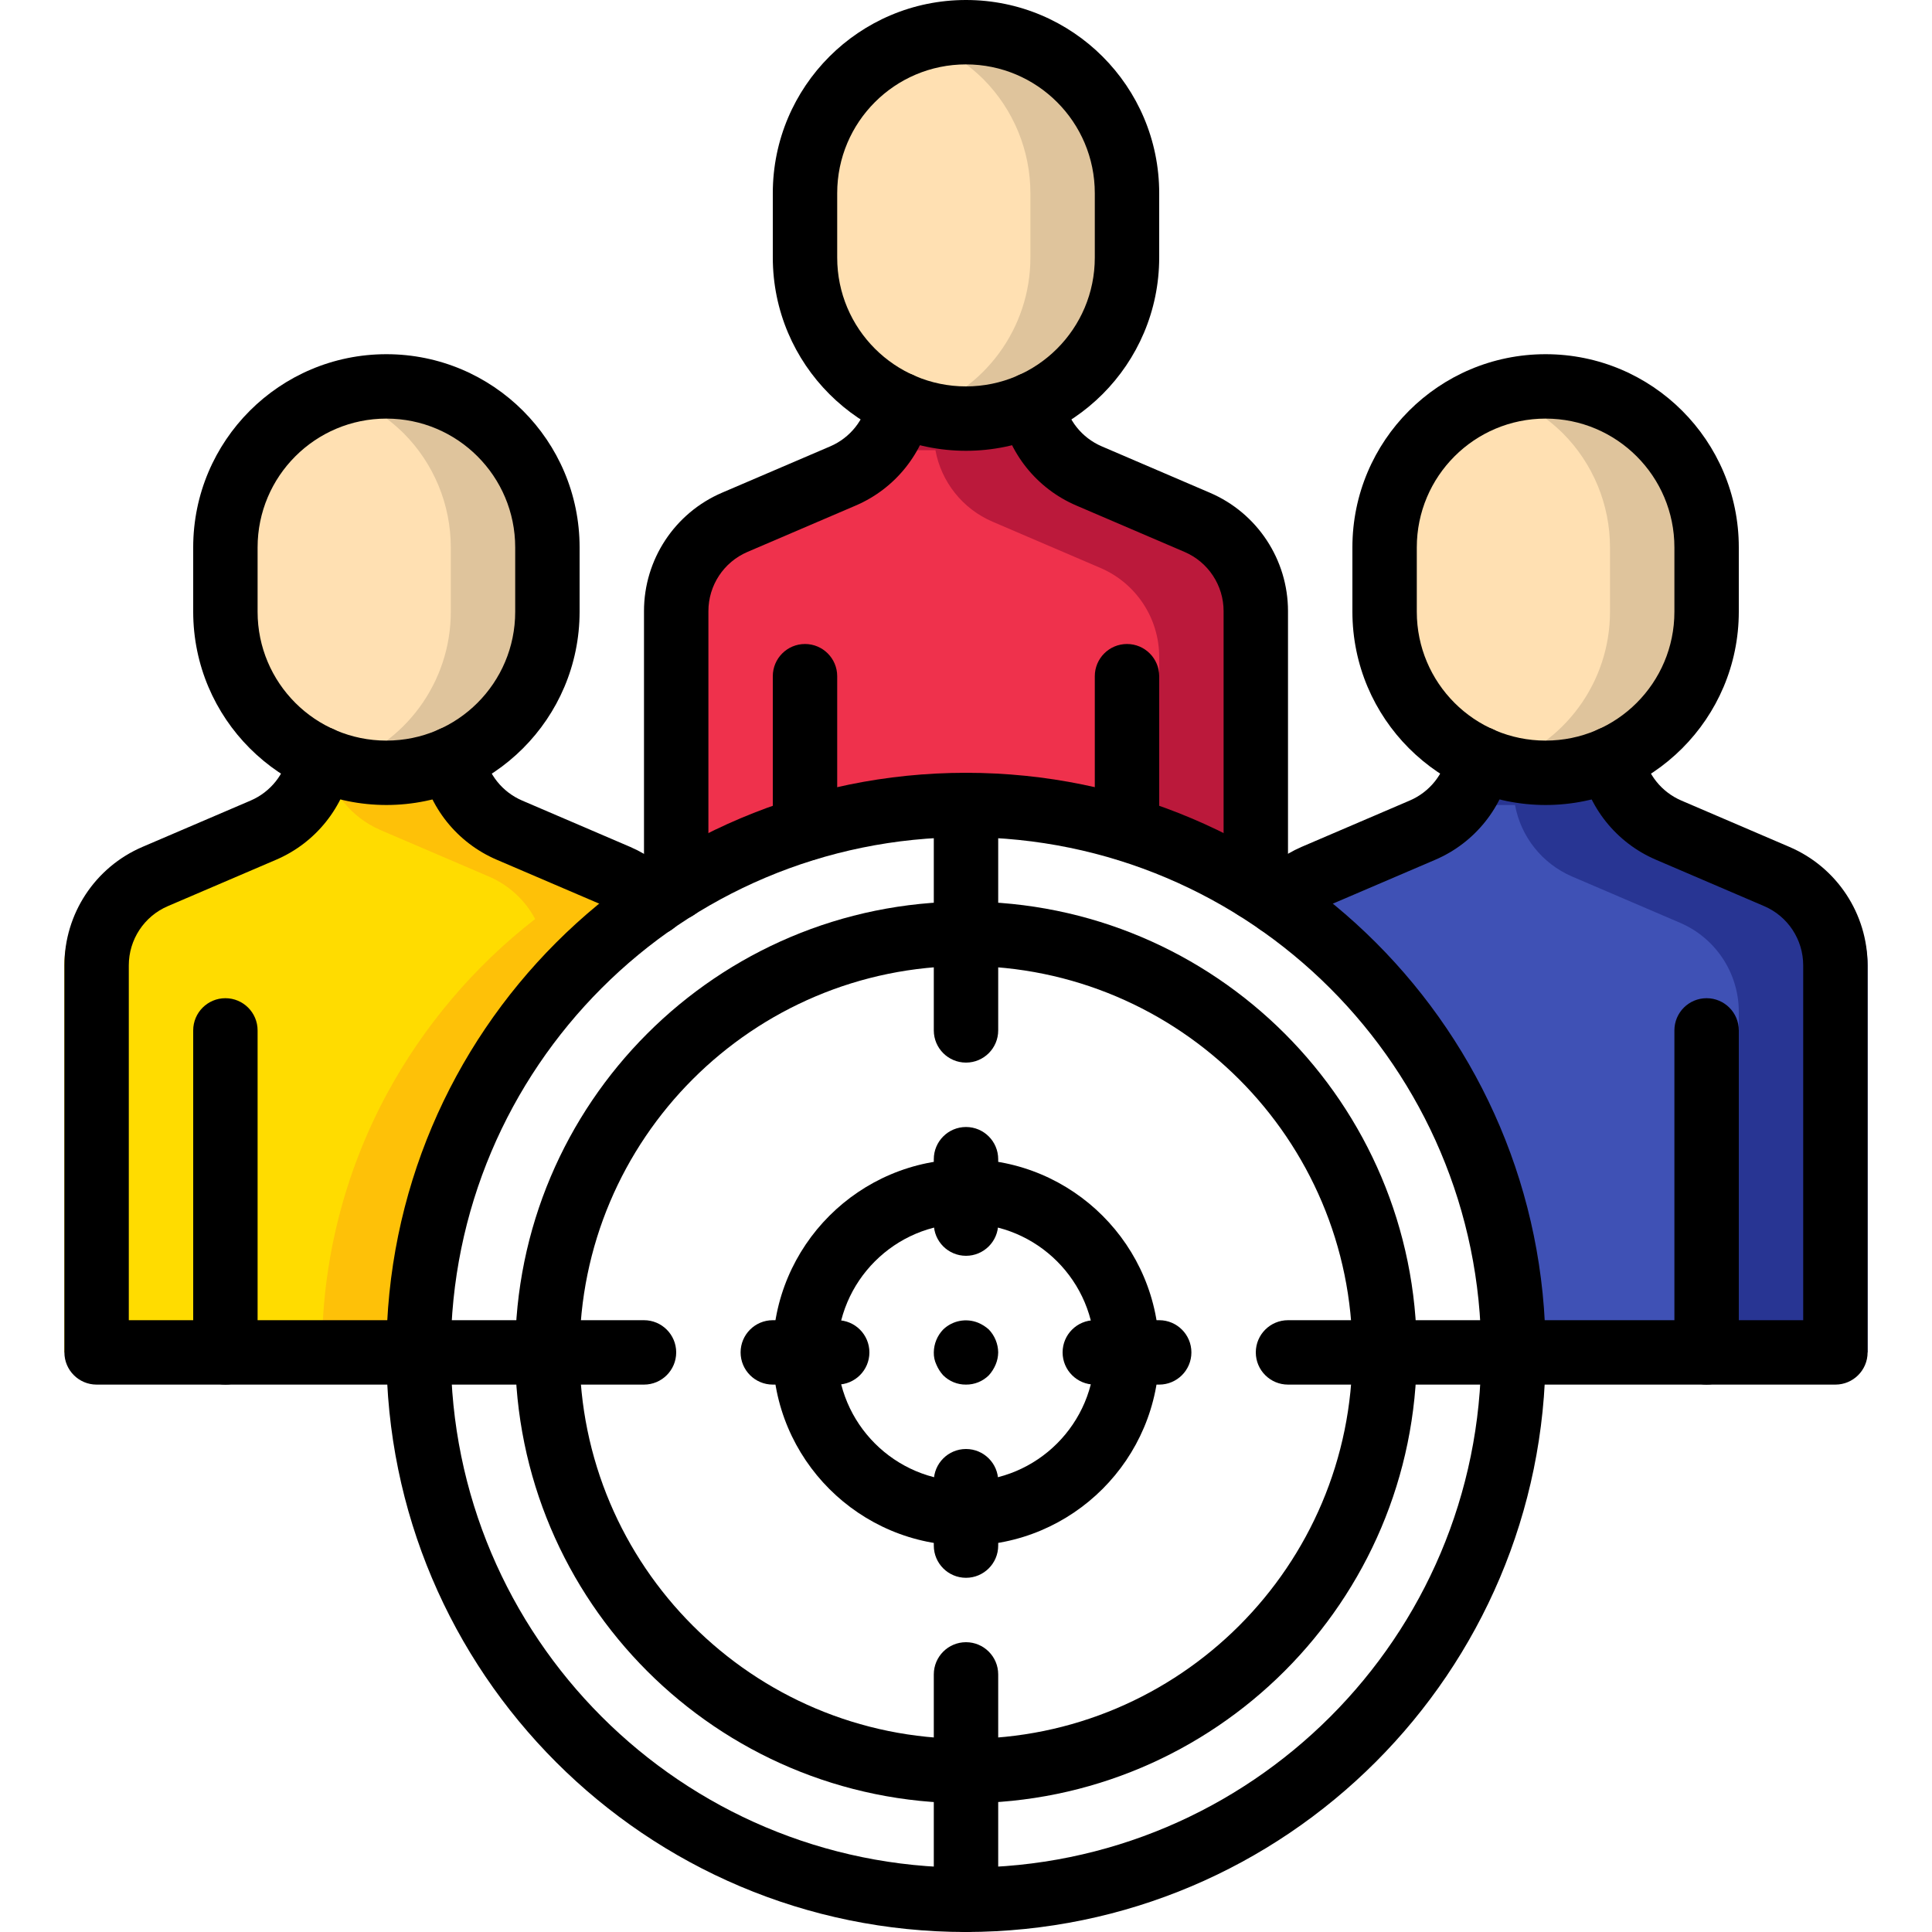
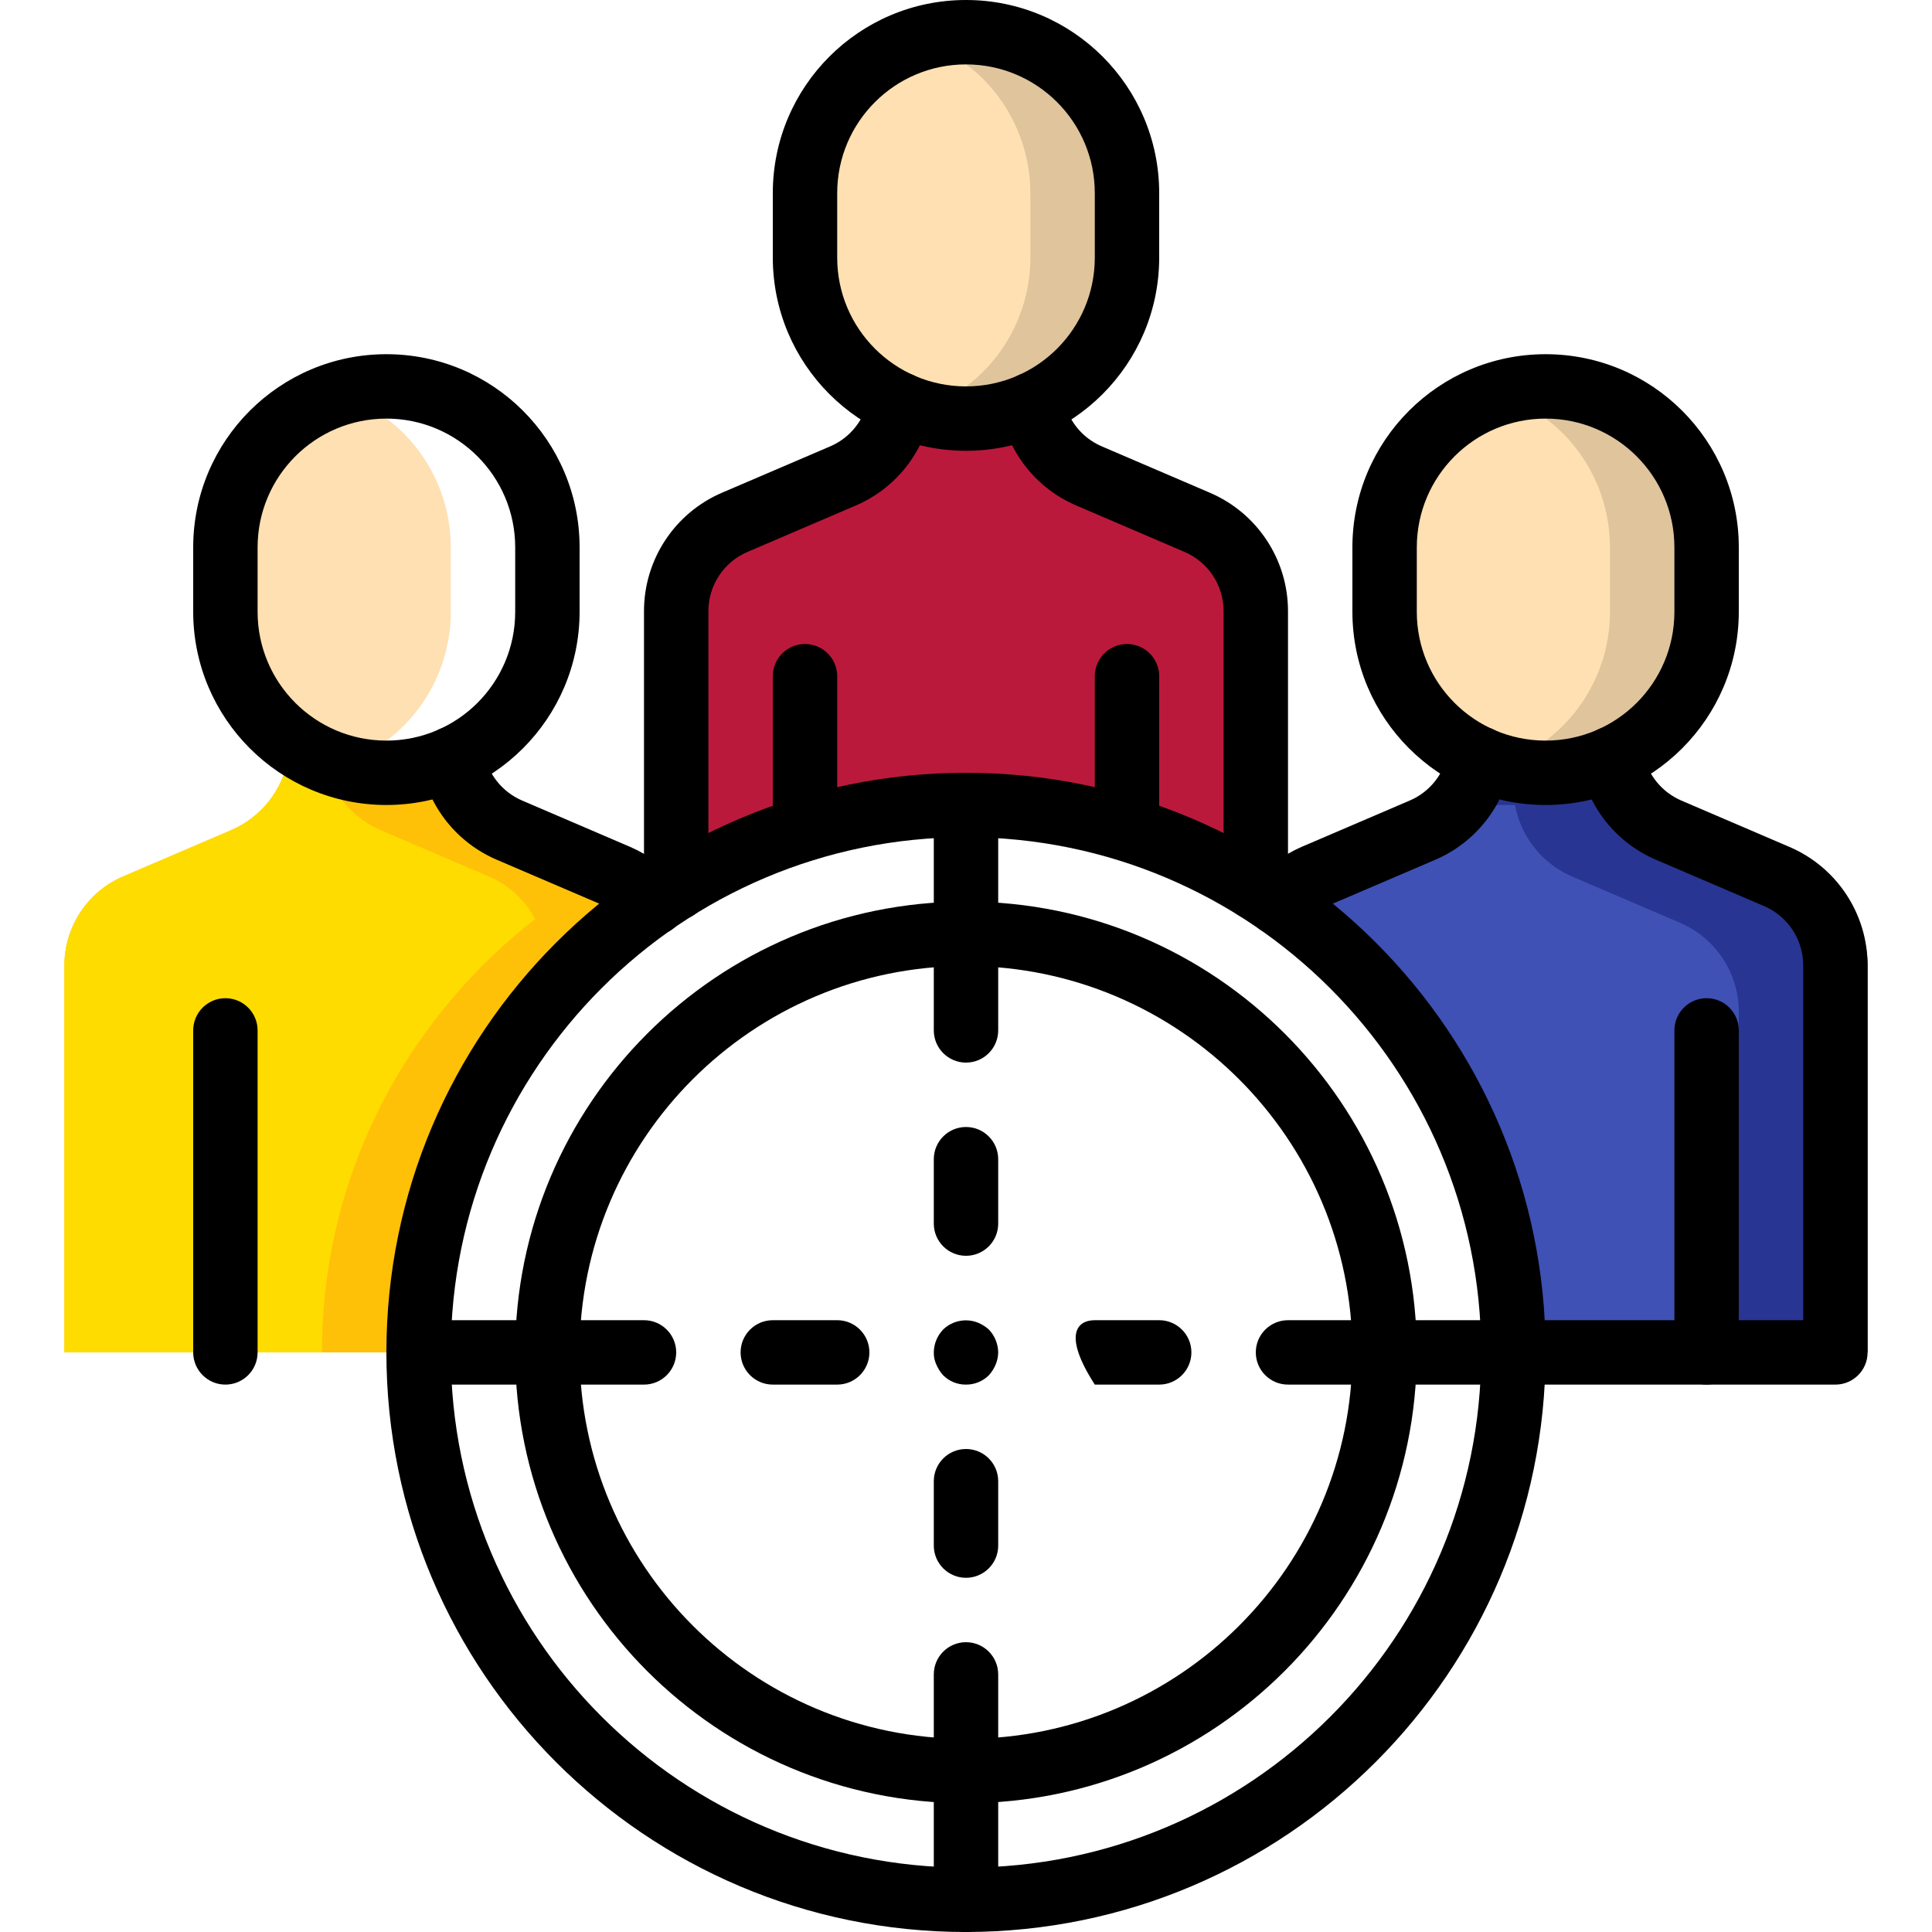
<svg xmlns="http://www.w3.org/2000/svg" width="512" height="512" viewBox="0 0 56 60" version="1.1">
  <title>050 - Targeting audience</title>
  <desc>Created with Sketch.</desc>
  <defs />
  <g id="Page-1" stroke="none" stroke-width="1" fill="none" fill-rule="evenodd">
    <g id="050---Targeting-audience" fill-rule="nonzero">
      <path d="M56,29.98 L56,42 L45,42 C45.007,39.209 44.32,36.459 43,34 C41.857,31.878 40.283,30.019 38.38,28.54 C38.696,27.949 39.204,27.483 39.82,27.22 L43.18,25.78 C43.59,25.603 43.956,25.337 44.25,25 C44.612,24.594 44.854,24.095 44.95,23.56 L49.05,23.56 C49.232,24.549 49.896,25.382 50.82,25.78 L54.18,27.22 C55.283,27.694 55.999,28.779 56,29.98 Z" id="Shape" fill="#283593" />
      <path d="M52,31.42 L52,42 L44.38,42 C44.387,39.209 43.7,36.459 42.38,34 C41.237,31.878 39.663,30.019 37.76,28.54 C38.076,27.949 38.584,27.483 39.2,27.22 L42.56,25.78 C42.97,25.603 43.336,25.337 43.63,25 L45.05,25 C45.232,25.989 45.896,26.822 46.82,27.22 L50.18,28.66 C51.283,29.134 51.999,30.219 52,31.42 Z" id="Shape" fill="#3F51B5" />
      <path d="M51,17 L51,19 C51,20.326 50.473,21.598 49.536,22.536 C48.598,23.473 47.326,24 46,24 C45.492,23.998 44.987,23.924 44.5,23.78 C42.416,23.12 41,21.186 41,19 L41,17 C41,14.814 42.416,12.88 44.5,12.22 C44.987,12.076 45.492,12.002 46,12 C47.327,11.996 48.601,12.521 49.54,13.46 C50.479,14.399 51.004,15.673 51,17 Z" id="Shape" fill="#DFC49C" />
      <path d="M37,18.98 L37,27.58 C36.056,26.979 35.05,26.479 34,26.09 C33.347,25.843 32.679,25.636 32,25.47 C29.37,24.843 26.63,24.843 24,25.47 C23.321,25.636 22.653,25.843 22,26.09 C21.05,26.438 20.138,26.883 19.28,27.42 C19.181,27.463 19.088,27.517 19,27.58 L19,18.98 C18.999,18.093 19.391,17.251 20.07,16.68 L20.08,16.67 C20.305,16.488 20.554,16.336 20.82,16.22 L21.89,15.76 L24.18,14.78 C24.601,14.602 24.974,14.328 25.27,13.98 C25.616,13.574 25.85,13.084 25.95,12.56 L30.05,12.56 C30.232,13.549 30.896,14.382 31.82,14.78 L35.18,16.22 C36.283,16.694 36.999,17.779 37,18.98 Z" id="Shape" fill="#BB193B" />
-       <path d="M34,20.4 L34,26.09 C33.347,25.843 32.679,25.636 32,25.47 C29.37,24.843 26.63,24.843 24,25.47 C23.321,25.636 22.653,25.843 22,26.09 C21.05,26.438 20.138,26.883 19.28,27.42 C19.184,27.439 19.09,27.47 19,27.51 L19,18.98 C18.999,18.093 19.391,17.251 20.07,16.68 L20.08,16.67 L21.18,16.2 C21.438,16.091 21.677,15.942 21.89,15.76 L25.27,13.98 L27.05,13.98 C27.232,14.969 27.896,15.802 28.82,16.2 L32.18,17.64 C33.283,18.114 33.999,19.199 34,20.4 Z" id="Shape" fill="#EF314C" />
      <path d="M33,6 L33,8 C33,10.761 30.761,13 28,13 C27.492,12.998 26.987,12.924 26.5,12.78 C24.416,12.12 23,10.186 23,8 L23,6 C23,3.814 24.416,1.88 26.5,1.22 C26.987,1.076 27.492,1.002 28,1 C29.327,0.996 30.601,1.521 31.54,2.46 C32.479,3.399 33.004,4.673 33,6 Z" id="Shape" fill="#DFC49C" />
      <path d="M17.62,28.54 C15.717,30.019 14.143,31.878 13,34 C11.68,36.459 10.993,39.209 11,42 L0,42 L0,29.98 C0.001,28.779 0.717,27.694 1.82,27.22 L5.18,25.78 C6.104,25.382 6.768,24.549 6.95,23.56 L11.05,23.56 C11.232,24.549 11.896,25.382 12.82,25.78 L16.18,27.22 C16.796,27.483 17.304,27.949 17.62,28.54 Z" id="Shape" fill="#FEC108" />
      <path d="M14.62,28.54 C12.717,30.019 11.143,31.878 10,34 C8.68,36.459 7.993,39.209 8,42 L0,42 L0,29.98 C0.001,28.779 0.717,27.694 1.82,27.22 L5.18,25.78 C6.104,25.382 6.768,24.549 6.95,23.56 L8.05,23.56 C8.232,24.549 8.896,25.382 9.82,25.78 L13.18,27.22 C13.796,27.483 14.304,27.949 14.62,28.54 Z" id="Shape" fill="#FFDC00" />
-       <path d="M15,17 L15,19 C15,20.326 14.473,21.598 13.536,22.536 C12.598,23.473 11.326,24 10,24 C9.492,23.998 8.987,23.924 8.5,23.78 C6.416,23.12 5,21.186 5,19 L5,17 C5,14.814 6.416,12.88 8.5,12.22 C8.987,12.076 9.492,12.002 10,12 C11.327,11.996 12.601,12.521 13.54,13.46 C14.479,14.399 15.004,15.673 15,17 Z" id="Shape" fill="#DFC49C" />
      <path d="M48,17 L48,19 C48,21.186 46.584,23.12 44.5,23.78 C42.416,23.12 41,21.186 41,19 L41,17 C41,14.814 42.416,12.88 44.5,12.22 C45.268,12.468 45.967,12.893 46.54,13.46 C47.475,14.401 48,15.673 48,17 Z" id="Shape" fill="#FFE0B2" />
      <path d="M30,6 L30,8 C30,10.186 28.584,12.12 26.5,12.78 C24.416,12.12 23,10.186 23,8 L23,6 C23,3.814 24.416,1.88 26.5,1.22 C27.268,1.468 27.967,1.893 28.54,2.46 C29.475,3.401 30,4.673 30,6 Z" id="Shape" fill="#FFE0B2" />
      <path d="M12,17 L12,19 C12,21.186 10.584,23.12 8.5,23.78 C6.416,23.12 5,21.186 5,19 L5,17 C5,14.814 6.416,12.88 8.5,12.22 C9.268,12.468 9.967,12.893 10.54,13.46 C11.475,14.401 12,15.673 12,17 Z" id="Shape" fill="#FFE0B2" />
-       <path d="M11,43 L1,43 C0.448,43 5.8440297e-17,42.552 5.8440297e-17,42 L5.8440297e-17,29.98 C-0.001,28.378 0.954,26.93 2.427,26.3 L5.786,24.861 C6.403,24.595 6.846,24.039 6.967,23.378 C7.032,23.027 7.279,22.737 7.616,22.617 C7.953,22.497 8.328,22.567 8.599,22.799 C8.871,23.03 8.999,23.39 8.934,23.741 C8.693,25.06 7.808,26.172 6.575,26.7 L3.214,28.14 C2.477,28.455 2,29.179 2,29.98 L2,41 L11,41 C11.552,41 12,41.448 12,42 C12,42.552 11.552,43 11,43 Z" id="Shape" fill="#000000" />
      <path d="M18.291,29.05 C17.993,29.051 17.71,28.918 17.521,28.688 C17.321,28.45 17.068,28.261 16.783,28.138 L13.427,26.7 C12.194,26.172 11.307,25.062 11.066,23.742 C11.001,23.391 11.129,23.031 11.401,22.8 C11.672,22.568 12.047,22.498 12.384,22.618 C12.721,22.738 12.968,23.028 13.033,23.379 C13.154,24.04 13.598,24.597 14.216,24.862 L17.573,26.302 C18.149,26.551 18.658,26.931 19.06,27.412 C19.308,27.71 19.361,28.125 19.196,28.476 C19.031,28.827 18.679,29.051 18.291,29.051 L18.291,29.05 Z" id="Shape" fill="#000000" />
      <path d="M5,43 C4.448,43 4,42.552 4,42 L4,32 C4,31.448 4.448,31 5,31 C5.552,31 6,31.448 6,32 L6,42 C6,42.552 5.552,43 5,43 Z" id="Shape" fill="#000000" />
      <path d="M10,25 C6.688,24.997 4.003,22.312 4,19 L4,17 C4,13.686 6.686,11 10,11 C13.314,11 16,13.686 16,17 L16,19 C15.997,22.312 13.312,24.997 10,25 Z M10,13 C7.791,13 6,14.791 6,17 L6,19 C6,21.209 7.791,23 10,23 C12.209,23 14,21.209 14,19 L14,17 C14,14.791 12.209,13 10,13 Z" id="Shape" fill="#000000" />
      <path d="M19,28.58 C18.448,28.58 18,28.132 18,27.58 L18,18.98 C17.999,17.378 18.954,15.93 20.427,15.3 L23.786,13.861 C24.403,13.595 24.846,13.039 24.967,12.378 C25.032,12.027 25.279,11.737 25.616,11.617 C25.953,11.497 26.328,11.567 26.599,11.799 C26.871,12.03 26.999,12.39 26.934,12.741 C26.693,14.06 25.808,15.172 24.575,15.7 L21.214,17.14 C20.477,17.455 20,18.179 20,18.98 L20,27.58 C20,28.132 19.552,28.58 19,28.58 Z" id="Shape" fill="#000000" />
      <path d="M37,28.58 C36.448,28.58 36,28.132 36,27.58 L36,18.98 C36,18.179 35.523,17.455 34.786,17.14 L31.427,15.7 C30.194,15.172 29.307,14.062 29.066,12.742 C29.001,12.391 29.129,12.031 29.401,11.8 C29.672,11.568 30.047,11.498 30.384,11.618 C30.721,11.738 30.968,12.028 31.033,12.379 C31.154,13.04 31.598,13.597 32.216,13.862 L35.573,15.302 C37.045,15.932 38,17.379 38,18.98 L38,27.58 C38,28.132 37.552,28.58 37,28.58 Z" id="Shape" fill="#000000" />
      <path d="M23,26.74 C22.448,26.74 22,26.292 22,25.74 L22,21 C22,20.448 22.448,20 23,20 C23.552,20 24,20.448 24,21 L24,25.74 C24,26.292 23.552,26.74 23,26.74 Z" id="Shape" fill="#000000" />
      <path d="M33,26.74 C32.448,26.74 32,26.292 32,25.74 L32,21 C32,20.448 32.448,20 33,20 C33.552,20 34,20.448 34,21 L34,25.74 C34,26.292 33.552,26.74 33,26.74 Z" id="Shape" fill="#000000" />
      <path d="M28,14 C24.688,13.997 22.003,11.312 22,8 L22,6 C22,2.686 24.686,-2.05581688e-15 28,-2.66453526e-15 C31.314,-3.27325364e-15 34,2.686 34,6 L34,8 C33.997,11.312 31.312,13.997 28,14 Z M28,2 C25.791,2 24,3.791 24,6 L24,8 C24,10.209 25.791,12 28,12 C30.209,12 32,10.209 32,8 L32,6 C32,3.791 30.209,2 28,2 Z" id="Shape" fill="#000000" />
      <path d="M37.709,29.05 C37.321,29.05 36.969,28.826 36.804,28.475 C36.639,28.124 36.692,27.709 36.94,27.411 C37.341,26.93 37.849,26.549 38.424,26.3 L41.786,24.859 C42.403,24.593 42.846,24.037 42.967,23.376 C43.067,22.833 43.589,22.474 44.132,22.574 C44.675,22.674 45.034,23.196 44.934,23.739 C44.694,25.059 43.808,26.171 42.575,26.7 L39.214,28.14 C38.93,28.264 38.678,28.452 38.479,28.689 C38.289,28.919 38.007,29.051 37.709,29.05 Z" id="Shape" fill="#000000" />
      <path d="M55,43 L45,43 C44.448,43 44,42.552 44,42 C44,41.448 44.448,41 45,41 L54,41 L54,29.98 C54,29.179 53.523,28.455 52.786,28.14 L49.427,26.7 C48.194,26.172 47.307,25.062 47.066,23.742 C47.001,23.391 47.129,23.031 47.401,22.8 C47.672,22.568 48.047,22.498 48.384,22.618 C48.721,22.738 48.968,23.028 49.033,23.379 C49.154,24.04 49.598,24.597 50.216,24.862 L53.573,26.302 C55.045,26.932 56,28.379 56,29.98 L56,42 C56,42.552 55.552,43 55,43 Z" id="Shape" fill="#000000" />
      <path d="M51,43 C50.448,43 50,42.552 50,42 L50,32 C50,31.448 50.448,31 51,31 C51.552,31 52,31.448 52,32 L52,42 C52,42.552 51.552,43 51,43 Z" id="Shape" fill="#000000" />
      <path d="M46,25 C42.688,24.997 40.003,22.312 40,19 L40,17 C40,13.686 42.686,11 46,11 C49.314,11 52,13.686 52,17 L52,19 C51.997,22.312 49.312,24.997 46,25 Z M46,13 C43.791,13 42,14.791 42,17 L42,19 C42,21.209 43.791,23 46,23 C48.209,23 50,21.209 50,19 L50,17 C50,14.791 48.209,13 46,13 Z" id="Shape" fill="#000000" />
      <path d="M28,60 C18.059,60 10,51.941 10,42 C10,32.059 18.059,24 28,24 C37.941,24 46,32.059 46,42 C45.988,51.936 37.936,59.988 28,60 Z M28,26 C19.163,26 12,33.163 12,42 C12,50.837 19.163,58 28,58 C36.837,58 44,50.837 44,42 C43.99,33.168 36.832,26.01 28,26 Z" id="Shape" fill="#000000" />
      <path d="M28,56 C20.268,56 14,49.732 14,42 C14,34.268 20.268,28 28,28 C35.732,28 42,34.268 42,42 C41.992,49.729 35.729,55.992 28,56 Z M28,30 C21.373,30 16,35.373 16,42 C16,48.627 21.373,54 28,54 C34.627,54 40,48.627 40,42 C39.993,35.376 34.624,30.007 28,30 Z" id="Shape" fill="#000000" />
-       <path d="M28,48 C24.686,48 22,45.314 22,42 C22,38.686 24.686,36 28,36 C31.314,36 34,38.686 34,42 C33.997,45.312 31.312,47.997 28,48 Z M28,38 C25.791,38 24,39.791 24,42 C24,44.209 25.791,46 28,46 C30.209,46 32,44.209 32,42 C32,39.791 30.209,38 28,38 Z" id="Shape" fill="#000000" />
      <path d="M28,33 C27.448,33 27,32.552 27,32 L27,25 C27,24.448 27.448,24 28,24 C28.552,24 29,24.448 29,25 L29,32 C29,32.552 28.552,33 28,33 Z" id="Shape" fill="#000000" />
      <path d="M28,60 C27.448,60 27,59.552 27,59 L27,52 C27,51.448 27.448,51 28,51 C28.552,51 29,51.448 29,52 L29,59 C29,59.552 28.552,60 28,60 Z" id="Shape" fill="#000000" />
      <path d="M18,43 L11,43 C10.448,43 10,42.552 10,42 C10,41.448 10.448,41 11,41 L18,41 C18.552,41 19,41.448 19,42 C19,42.552 18.552,43 18,43 Z" id="Shape" fill="#000000" />
      <path d="M45,43 L38,43 C37.448,43 37,42.552 37,42 C37,41.448 37.448,41 38,41 L45,41 C45.552,41 46,41.448 46,42 C46,42.552 45.552,43 45,43 Z" id="Shape" fill="#000000" />
      <path d="M28,39 C27.448,39 27,38.552 27,38 L27,36 C27,35.448 27.448,35 28,35 C28.552,35 29,35.448 29,36 L29,38 C29,38.552 28.552,39 28,39 Z" id="Shape" fill="#000000" />
      <path d="M28,49 C27.448,49 27,48.552 27,48 L27,46 C27,45.448 27.448,45 28,45 C28.552,45 29,45.448 29,46 L29,48 C29,48.552 28.552,49 28,49 Z" id="Shape" fill="#000000" />
      <path d="M24,43 L22,43 C21.448,43 21,42.552 21,42 C21,41.448 21.448,41 22,41 L24,41 C24.552,41 25,41.448 25,42 C25,42.552 24.552,43 24,43 Z" id="Shape" fill="#000000" />
-       <path d="M34,43 L32,43 C31.448,43 31,42.552 31,42 C31,41.448 31.448,41 32,41 L34,41 C34.552,41 35,41.448 35,42 C35,42.552 34.552,43 34,43 Z" id="Shape" fill="#000000" />
+       <path d="M34,43 L32,43 C31,41.448 31.448,41 32,41 L34,41 C34.552,41 35,41.448 35,42 C35,42.552 34.552,43 34,43 Z" id="Shape" fill="#000000" />
      <path d="M28,43 C27.734,43.003 27.478,42.898 27.29,42.71 C27.202,42.613 27.131,42.501 27.08,42.38 C27.024,42.261 26.997,42.131 27,42 C27.003,41.735 27.107,41.481 27.29,41.29 C27.58,41.01 28.007,40.928 28.38,41.08 C28.501,41.131 28.613,41.202 28.71,41.29 C28.893,41.482 28.996,41.735 29,42 C28.998,42.131 28.971,42.26 28.92,42.38 C28.869,42.501 28.798,42.613 28.71,42.71 C28.522,42.898 28.266,43.002 28,43 Z" id="Shape" fill="#000000" />
    </g>
  </g>
</svg>